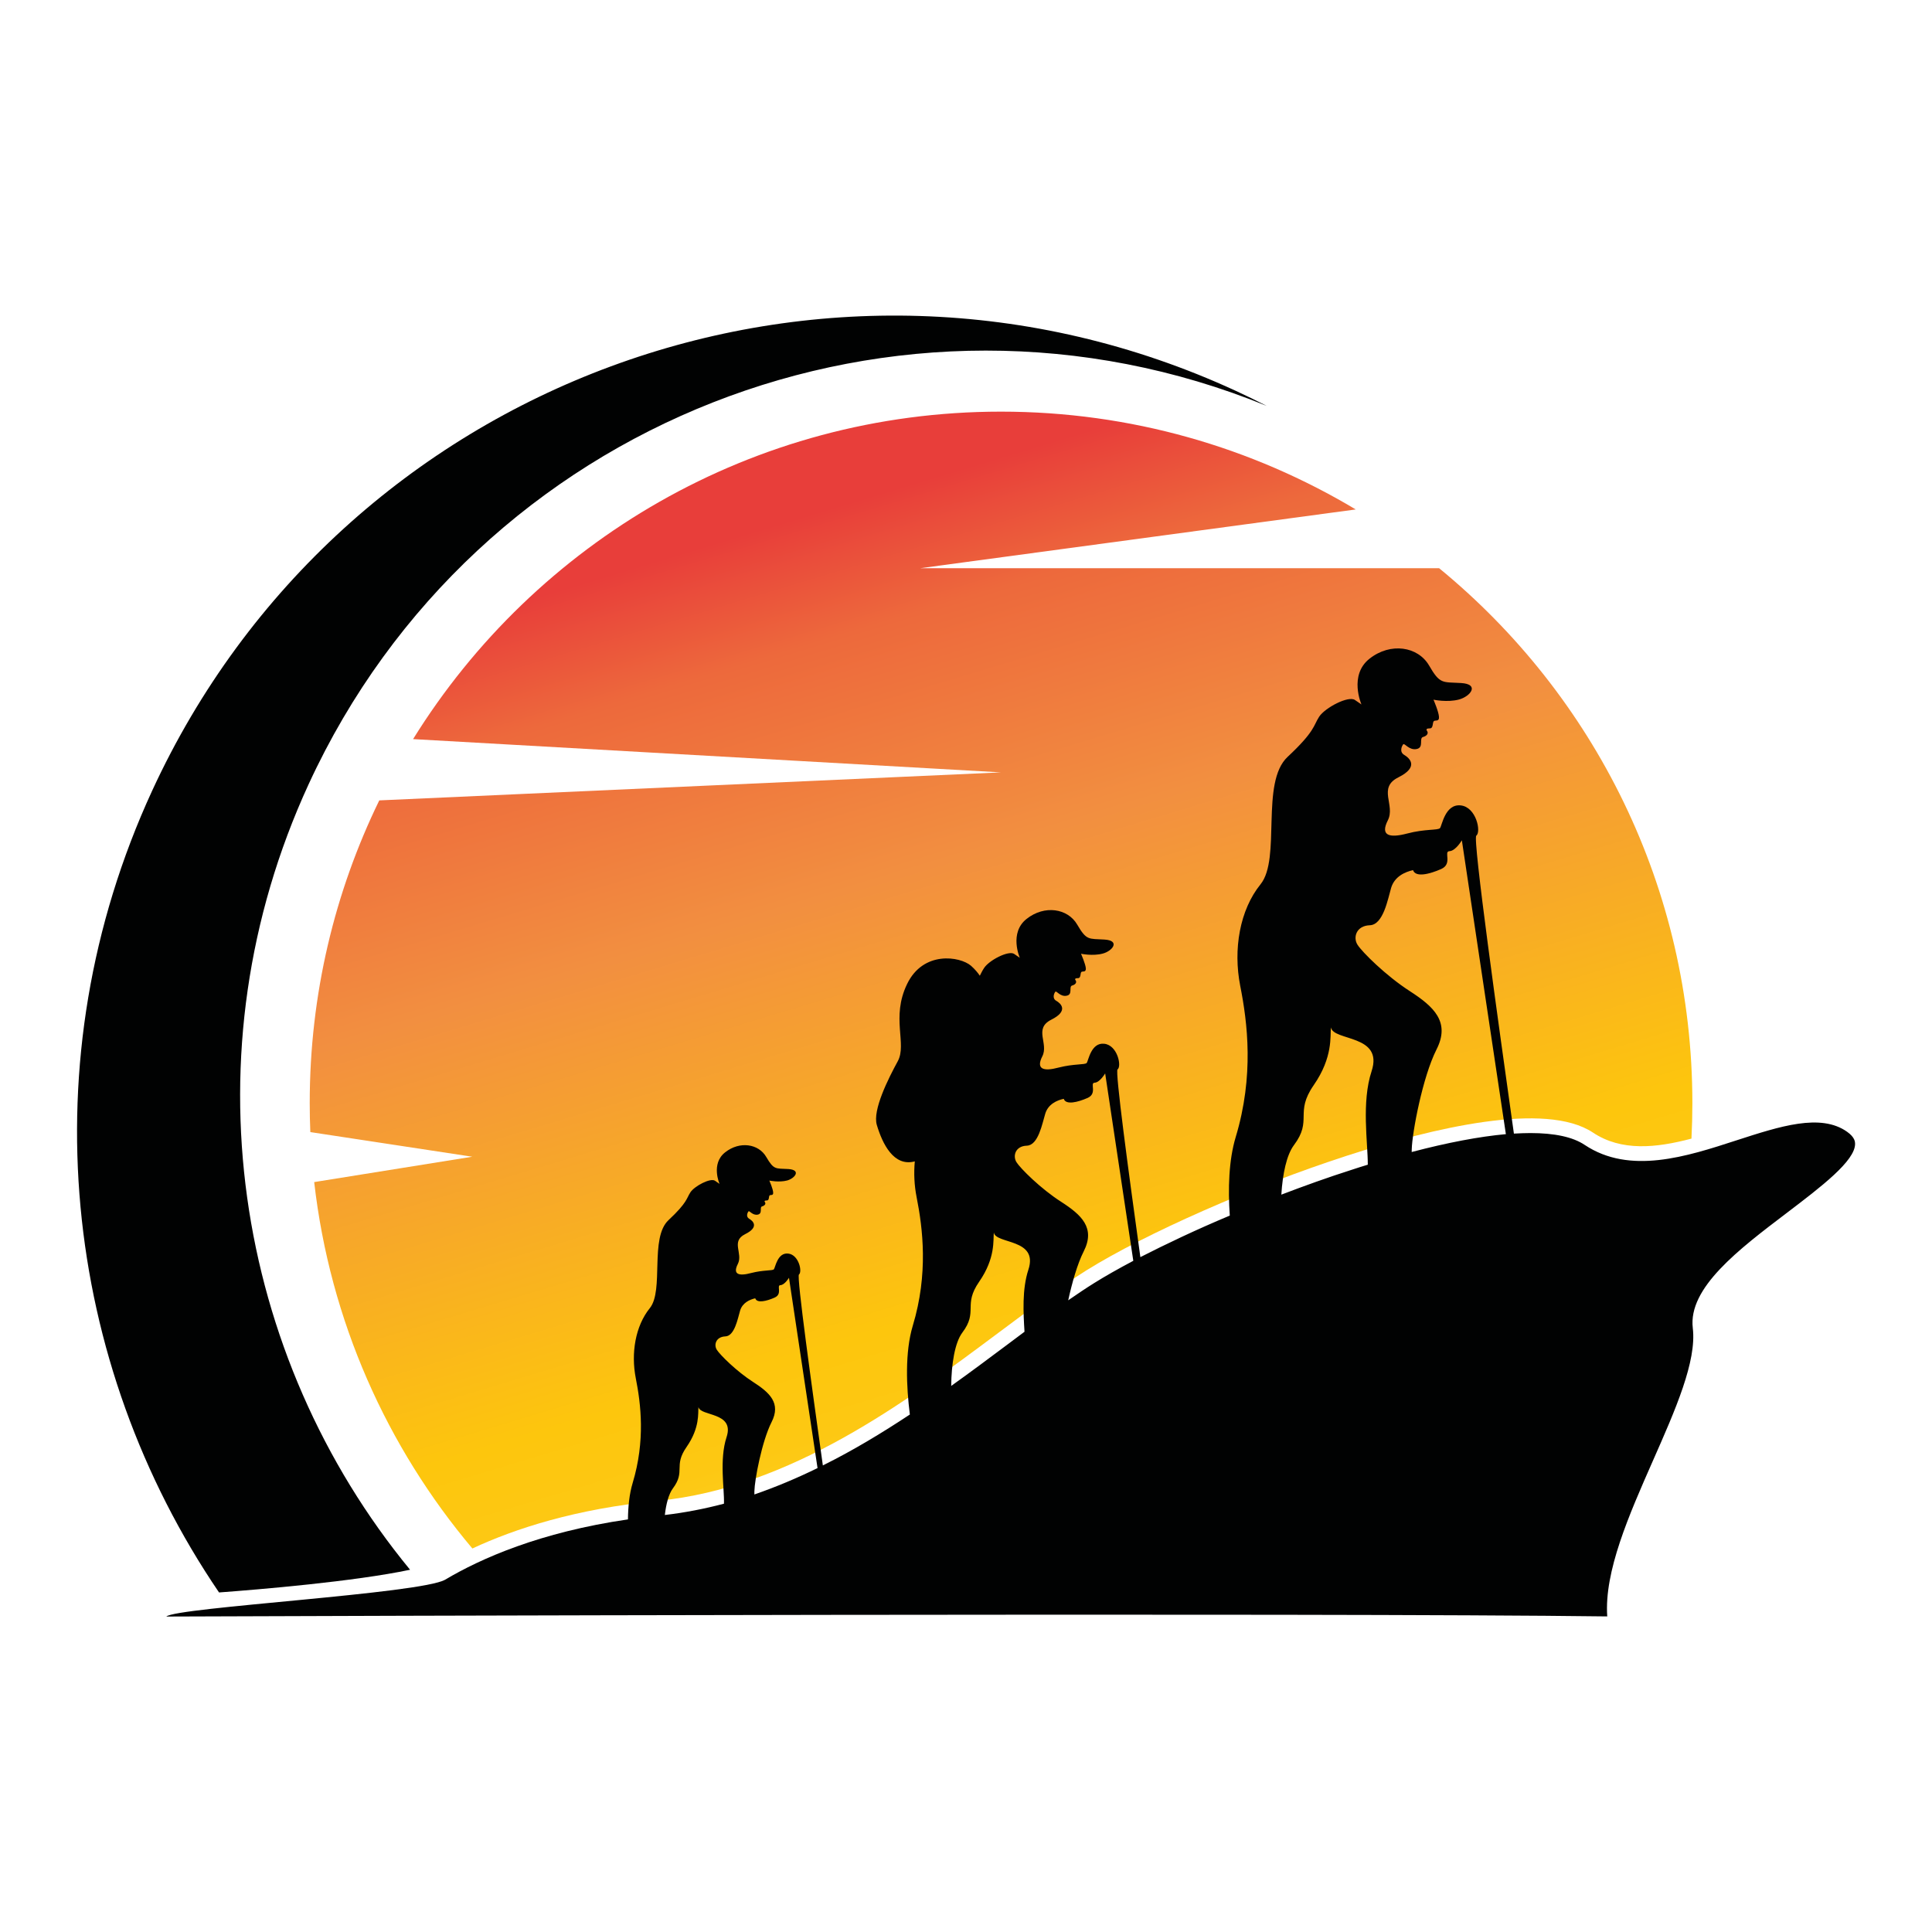
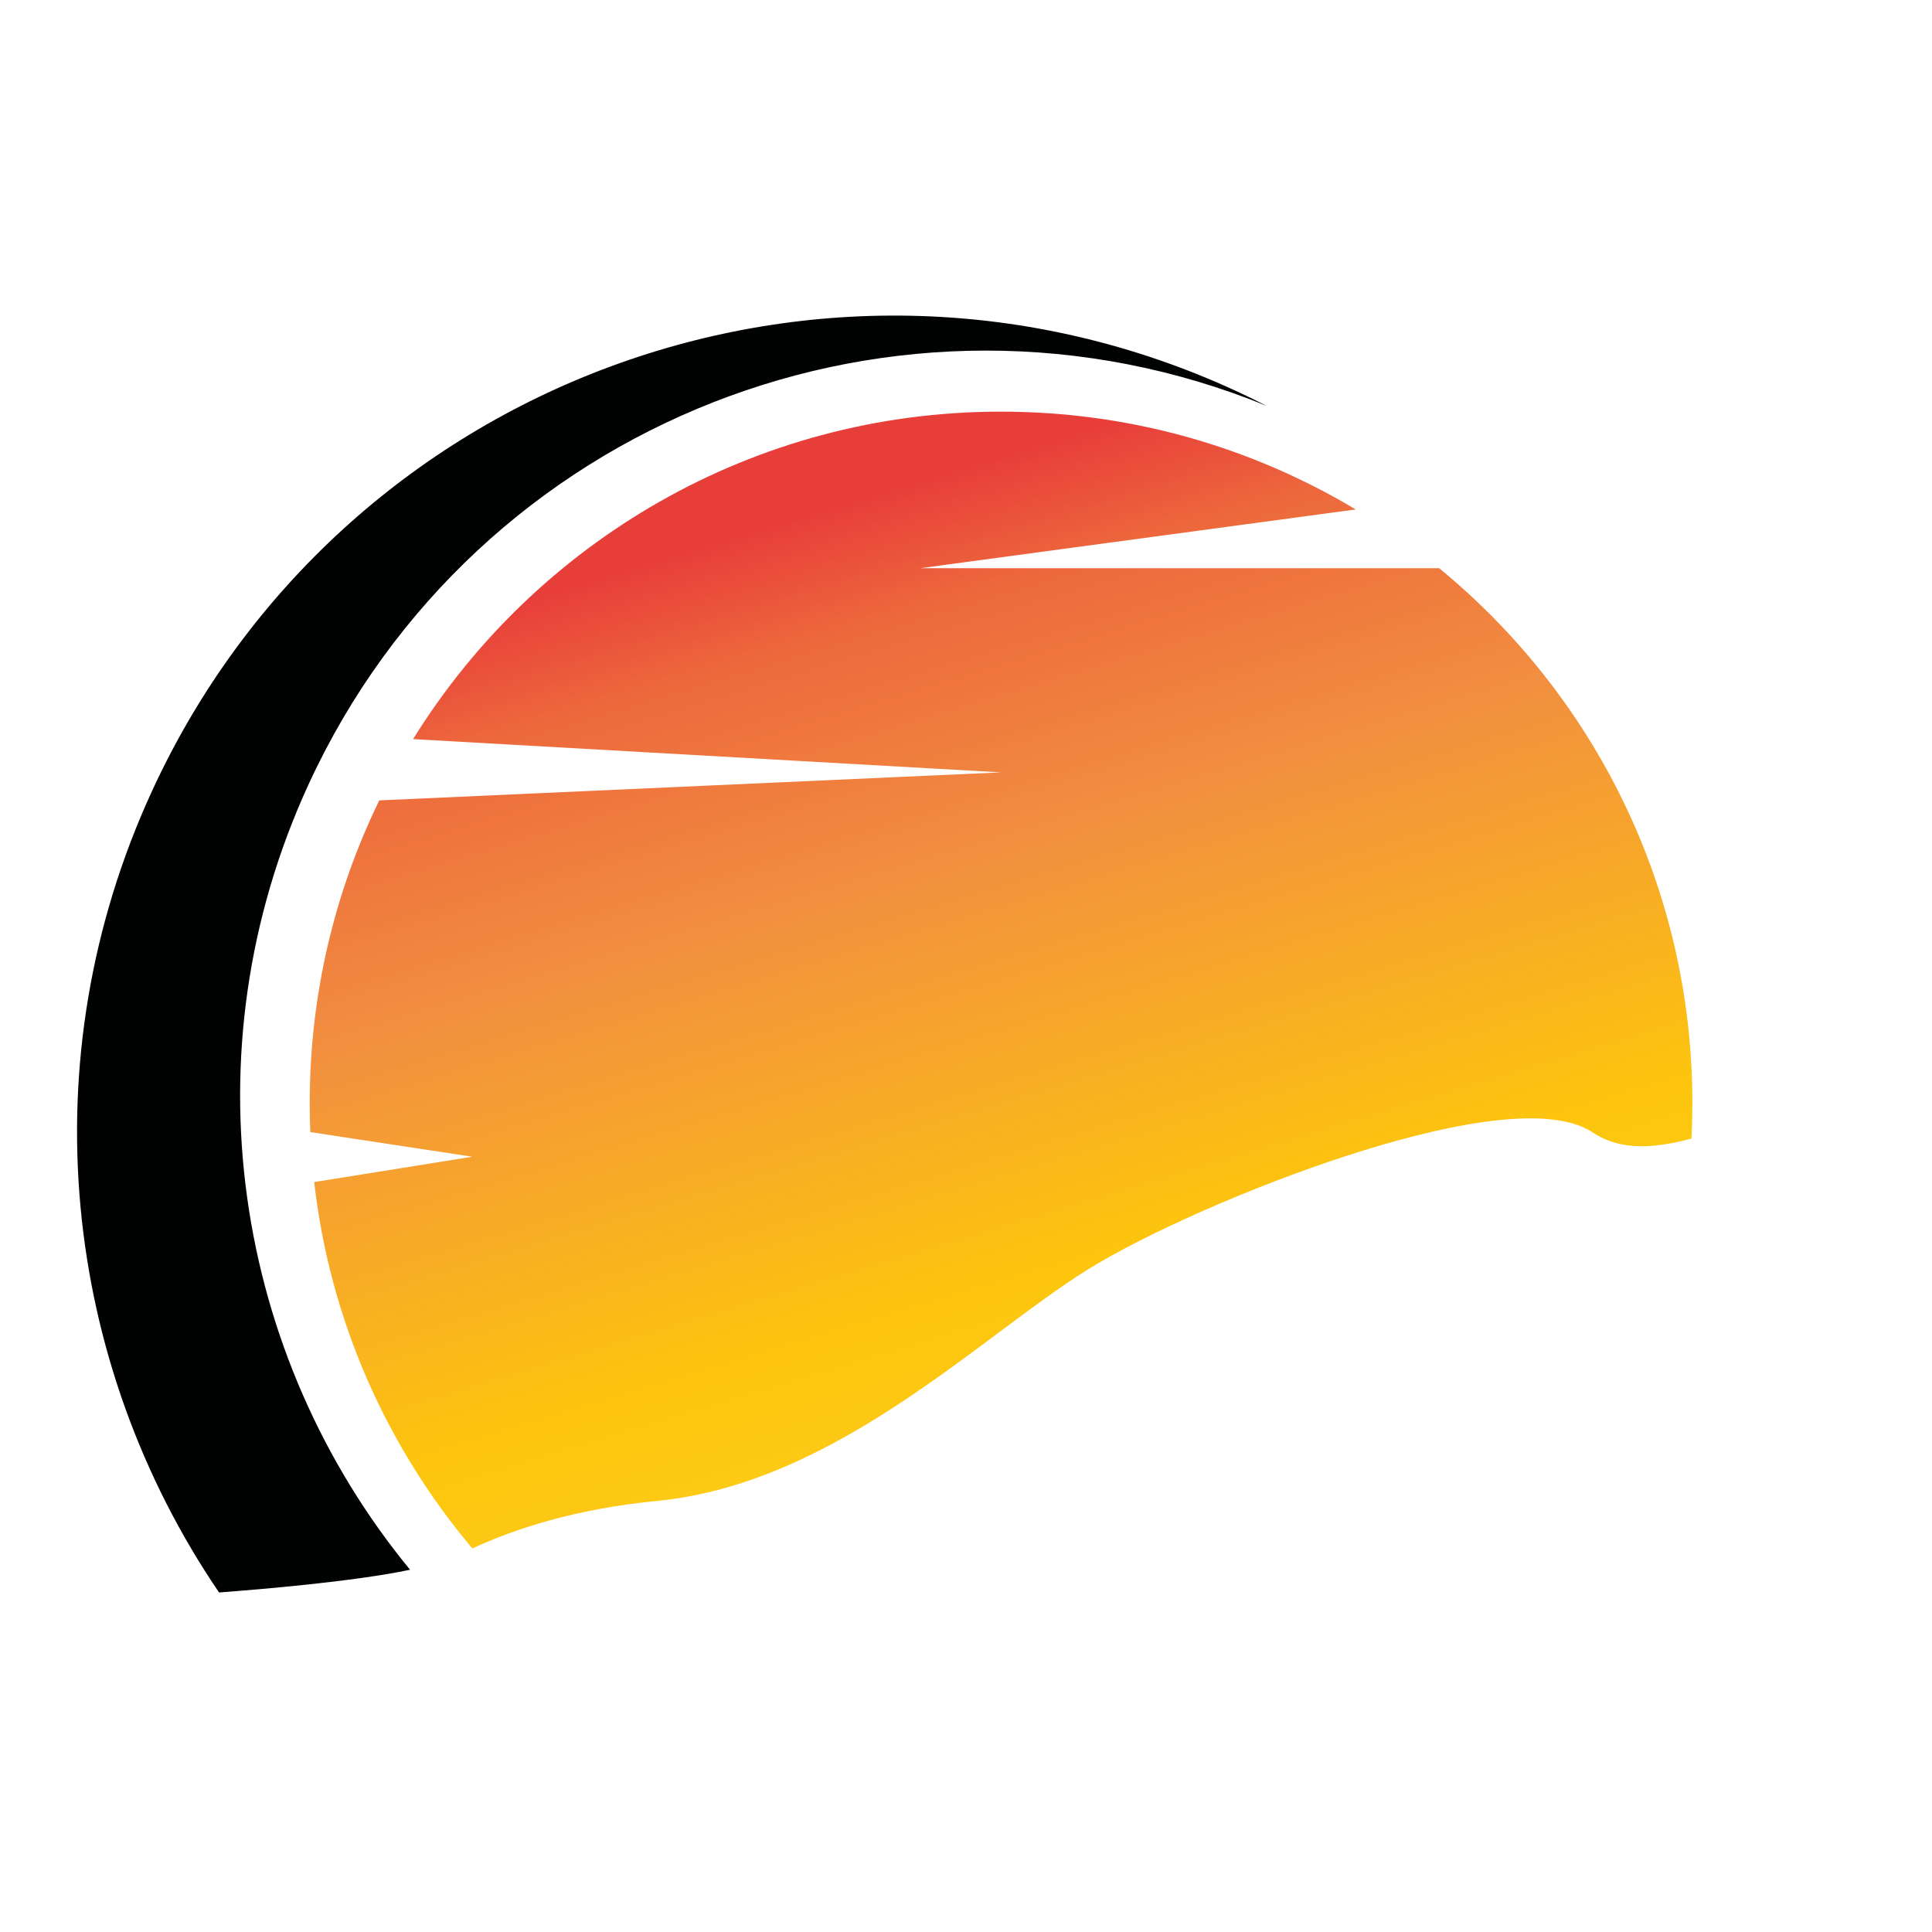
<svg xmlns="http://www.w3.org/2000/svg" version="1.1" id="Calque_1" x="0px" y="0px" width="32px" height="32px" viewBox="0 0 32 32" enable-background="new 0 0 32 32" xml:space="preserve">
  <linearGradient id="SVGID_1_" gradientUnits="userSpaceOnUse" x1="18.959" y1="26.149" x2="13.62" y2="8.458">
    <stop offset="0" style="stop-color:#FBEB46" />
    <stop offset="7.862124e-004" style="stop-color:#FBEB46" />
    <stop offset="0.068" style="stop-color:#FCDB31" />
    <stop offset="0.136" style="stop-color:#FDD020" />
    <stop offset="0.206" style="stop-color:#FDC813" />
    <stop offset="0.281" style="stop-color:#FDC60D" />
    <stop offset="0.668" style="stop-color:#F28F40" />
    <stop offset="0.888" style="stop-color:#ED693C" />
    <stop offset="1" style="stop-color:#E83E3A" />
  </linearGradient>
  <path fill="url(#SVGID_1_)" d="M23.836,9.411h-8.591l7.21-0.973c-1.718-1.028-3.727-1.62-5.876-1.62  c-4.112,0-7.718,2.169-9.737,5.424l9.737,0.551L6.282,13.257c-0.738,1.514-1.152,3.214-1.152,5.011c0,0.162,0.003,0.323,0.01,0.483  l2.682,0.408l-2.618,0.42c0.262,2.298,1.205,4.39,2.62,6.069c0.705-0.329,1.714-0.658,3.07-0.789  c2.205-0.217,4.112-1.641,5.646-2.786c0.518-0.387,1.006-0.75,1.453-1.031c0.98-0.611,2.758-1.396,4.323-1.902  c1.424-0.461,3.286-0.902,4.068-0.381c0.47,0.313,1.042,0.256,1.632,0.1c0.01-0.195,0.015-0.393,0.015-0.591  C28.03,14.699,26.397,11.51,23.836,9.411z" />
-   <path fill="#010202" d="M30.594,18.746c-0.438-0.311-1.114-0.091-1.83,0.141c-0.829,0.27-1.769,0.575-2.517,0.076  c-0.197-0.132-0.501-0.196-0.899-0.196c-0.087,0-0.178,0.004-0.273,0.009c-0.261-1.856-0.686-4.891-0.623-4.935  c0.084-0.061,0-0.474-0.258-0.501c-0.259-0.028-0.31,0.336-0.343,0.376c-0.034,0.039-0.248,0.011-0.545,0.09  c-0.297,0.078-0.448,0.034-0.319-0.219c0.129-0.252-0.174-0.539,0.175-0.712c0.347-0.173,0.183-0.32,0.097-0.371  c-0.087-0.051-0.039-0.151-0.017-0.176c0.023-0.025,0.096,0.104,0.223,0.078c0.125-0.025,0.033-0.179,0.105-0.199  c0.073-0.02,0.09-0.067,0.068-0.098c-0.022-0.031-0.01-0.045,0.047-0.045c0.056,0,0.04-0.093,0.062-0.118  c0.023-0.025,0.093,0.014,0.087-0.073c-0.005-0.087-0.091-0.284-0.091-0.284s0.228,0.049,0.423-0.003  c0.194-0.053,0.344-0.255,0.033-0.273c-0.311-0.018-0.348,0.023-0.53-0.292c-0.185-0.314-0.637-0.385-0.984-0.112  c-0.349,0.273-0.135,0.759-0.135,0.759s0,0-0.108-0.074c-0.108-0.075-0.493,0.127-0.592,0.276c-0.097,0.149-0.067,0.24-0.523,0.666  s-0.104,1.683-0.448,2.11c-0.345,0.426-0.456,1.077-0.337,1.683c0.12,0.605,0.232,1.488-0.075,2.505  c-0.116,0.386-0.128,0.857-0.098,1.3c-0.559,0.234-1.062,0.474-1.481,0.688c-0.202-1.456-0.42-3.08-0.378-3.109  c0.072-0.05,0-0.402-0.22-0.425c-0.22-0.025-0.263,0.285-0.291,0.318c-0.029,0.033-0.21,0.011-0.464,0.076  c-0.251,0.067-0.38,0.029-0.271-0.186c0.109-0.214-0.147-0.457,0.147-0.606c0.296-0.147,0.158-0.273,0.083-0.314  c-0.073-0.043-0.032-0.129-0.014-0.15c0.019-0.022,0.081,0.089,0.188,0.066c0.107-0.021,0.028-0.152,0.091-0.169  c0.062-0.017,0.076-0.057,0.058-0.083c-0.021-0.027-0.007-0.039,0.04-0.039c0.048,0,0.034-0.079,0.052-0.1  c0.02-0.022,0.08,0.012,0.076-0.063c-0.006-0.073-0.08-0.241-0.08-0.241s0.194,0.042,0.361-0.003  c0.164-0.044,0.292-0.216,0.027-0.232c-0.263-0.016-0.296,0.019-0.451-0.248c-0.156-0.268-0.541-0.329-0.837-0.095  c-0.296,0.231-0.114,0.645-0.114,0.645s0,0-0.093-0.064c-0.092-0.063-0.421,0.107-0.501,0.237c-0.028,0.042-0.045,0.08-0.068,0.124  c-0.032-0.048-0.08-0.106-0.146-0.165c-0.181-0.156-0.791-0.254-1.059,0.303c-0.269,0.557,0.002,0.989-0.154,1.278  c-0.156,0.286-0.421,0.811-0.347,1.056c0.092,0.308,0.278,0.697,0.629,0.603c-0.018,0.194-0.009,0.396,0.03,0.593  c0.102,0.515,0.197,1.267-0.064,2.131c-0.131,0.437-0.106,1.009-0.048,1.469c-0.457,0.302-0.938,0.594-1.441,0.843  c-0.18-1.287-0.437-3.134-0.396-3.162c0.059-0.042,0-0.328-0.178-0.347c-0.178-0.02-0.213,0.231-0.237,0.26  c-0.023,0.027-0.17,0.009-0.376,0.062c-0.205,0.055-0.31,0.024-0.221-0.15c0.089-0.175-0.12-0.373,0.12-0.493  c0.241-0.119,0.128-0.222,0.068-0.255c-0.06-0.035-0.027-0.106-0.011-0.123c0.015-0.018,0.066,0.071,0.153,0.054  c0.087-0.018,0.023-0.124,0.073-0.137c0.051-0.015,0.062-0.048,0.046-0.068c-0.015-0.021-0.005-0.03,0.034-0.03  c0.039,0,0.027-0.064,0.042-0.082c0.016-0.018,0.064,0.01,0.06-0.05c-0.003-0.061-0.063-0.197-0.063-0.197s0.158,0.034,0.293-0.001  c0.134-0.037,0.237-0.176,0.022-0.19c-0.214-0.012-0.24,0.017-0.367-0.201c-0.127-0.218-0.44-0.266-0.68-0.076  c-0.241,0.188-0.093,0.523-0.093,0.523s0,0-0.075-0.052c-0.074-0.052-0.341,0.088-0.408,0.192c-0.067,0.102-0.047,0.165-0.362,0.46  c-0.316,0.294-0.072,1.162-0.31,1.458c-0.238,0.294-0.315,0.743-0.232,1.163c0.083,0.42,0.16,1.029-0.052,1.732  c-0.055,0.181-0.076,0.393-0.078,0.604c-1.454,0.211-2.438,0.648-3.027,0.998c-0.396,0.234-4.458,0.458-4.619,0.611  c2.121-0.009,19.155-0.064,23.866-0.002c-0.052-0.746,0.359-1.677,0.757-2.58c0.373-0.845,0.726-1.645,0.66-2.195  c-0.08-0.666,0.755-1.3,1.563-1.913c0.556-0.423,1.13-0.858,1.125-1.142C30.725,18.914,30.724,18.838,30.594,18.746z M22.688,15.325  c0.224-0.007,0.299-0.434,0.354-0.621c0.057-0.187,0.229-0.262,0.362-0.292c0.042,0.124,0.271,0.068,0.466-0.018  s0.036-0.292,0.137-0.296c0.102-0.003,0.206-0.18,0.206-0.18l0.729,4.867c-0.439,0.04-0.964,0.139-1.56,0.296  c0-0.015,0-0.029,0.001-0.045c0.007-0.277,0.179-1.196,0.41-1.653c0.232-0.456-0.045-0.71-0.441-0.966  c-0.396-0.255-0.793-0.65-0.868-0.77C22.408,15.527,22.463,15.333,22.688,15.325z M17.008,18.976  c0.191-0.007,0.255-0.369,0.304-0.527c0.047-0.16,0.193-0.225,0.307-0.249c0.035,0.105,0.229,0.058,0.396-0.015  c0.166-0.075,0.03-0.249,0.116-0.252c0.086-0.004,0.174-0.154,0.174-0.154l0.466,3.104c-0.255,0.135-0.473,0.259-0.647,0.368  c-0.139,0.086-0.283,0.184-0.431,0.286c0.063-0.288,0.152-0.605,0.257-0.811c0.197-0.389-0.038-0.604-0.375-0.821  c-0.338-0.216-0.675-0.554-0.738-0.654C16.771,19.147,16.816,18.982,17.008,18.976z M12.013,22.135  c0.155-0.004,0.207-0.299,0.246-0.429c0.039-0.128,0.158-0.181,0.25-0.202c0.029,0.086,0.186,0.048,0.322-0.012  c0.135-0.061,0.025-0.201,0.095-0.206c0.07-0.002,0.142-0.122,0.142-0.122l0.473,3.152c-0.339,0.166-0.688,0.313-1.046,0.437  c0-0.019,0-0.034,0-0.052c0.004-0.192,0.124-0.829,0.284-1.145c0.161-0.315-0.031-0.49-0.305-0.666  c-0.274-0.176-0.548-0.449-0.601-0.533C11.82,22.274,11.858,22.142,12.013,22.135z M11.144,24.654  c0.217-0.289,0.005-0.368,0.228-0.688c0.223-0.321,0.187-0.564,0.197-0.662c0.026,0.159,0.605,0.077,0.465,0.5  c-0.122,0.371-0.034,0.858-0.043,1.102c-0.319,0.084-0.645,0.148-0.979,0.187C11.033,24.906,11.077,24.745,11.144,24.654z   M15.755,22.955c0.003-0.36,0.06-0.716,0.183-0.881c0.269-0.356,0.007-0.452,0.281-0.846c0.273-0.395,0.229-0.693,0.242-0.814  c0.031,0.197,0.744,0.095,0.572,0.617c-0.106,0.323-0.083,0.719-0.064,1.027c-0.094,0.07-0.188,0.14-0.283,0.212  C16.39,22.491,16.079,22.724,15.755,22.955z M21.223,19.787c0.021-0.345,0.088-0.659,0.208-0.819  c0.314-0.418,0.007-0.531,0.328-0.994c0.322-0.464,0.271-0.815,0.285-0.958c0.037,0.232,0.875,0.113,0.674,0.726  c-0.17,0.516-0.062,1.184-0.063,1.549c-0.087,0.026-0.175,0.054-0.265,0.084C21.991,19.502,21.6,19.643,21.223,19.787z" />
  <g>
    <path fill="#010202" d="M5.112,12.989c2.775-6.024,9.79-8.75,15.869-6.266c-0.17-0.087-0.342-0.171-0.518-0.252   C13.678,3.346,5.645,6.312,2.52,13.097c-2.06,4.471-1.473,9.485,1.108,13.279C4.282,26.328,5.871,26.195,6.792,26   C3.882,22.46,3.066,17.432,5.112,12.989z" />
  </g>
</svg>